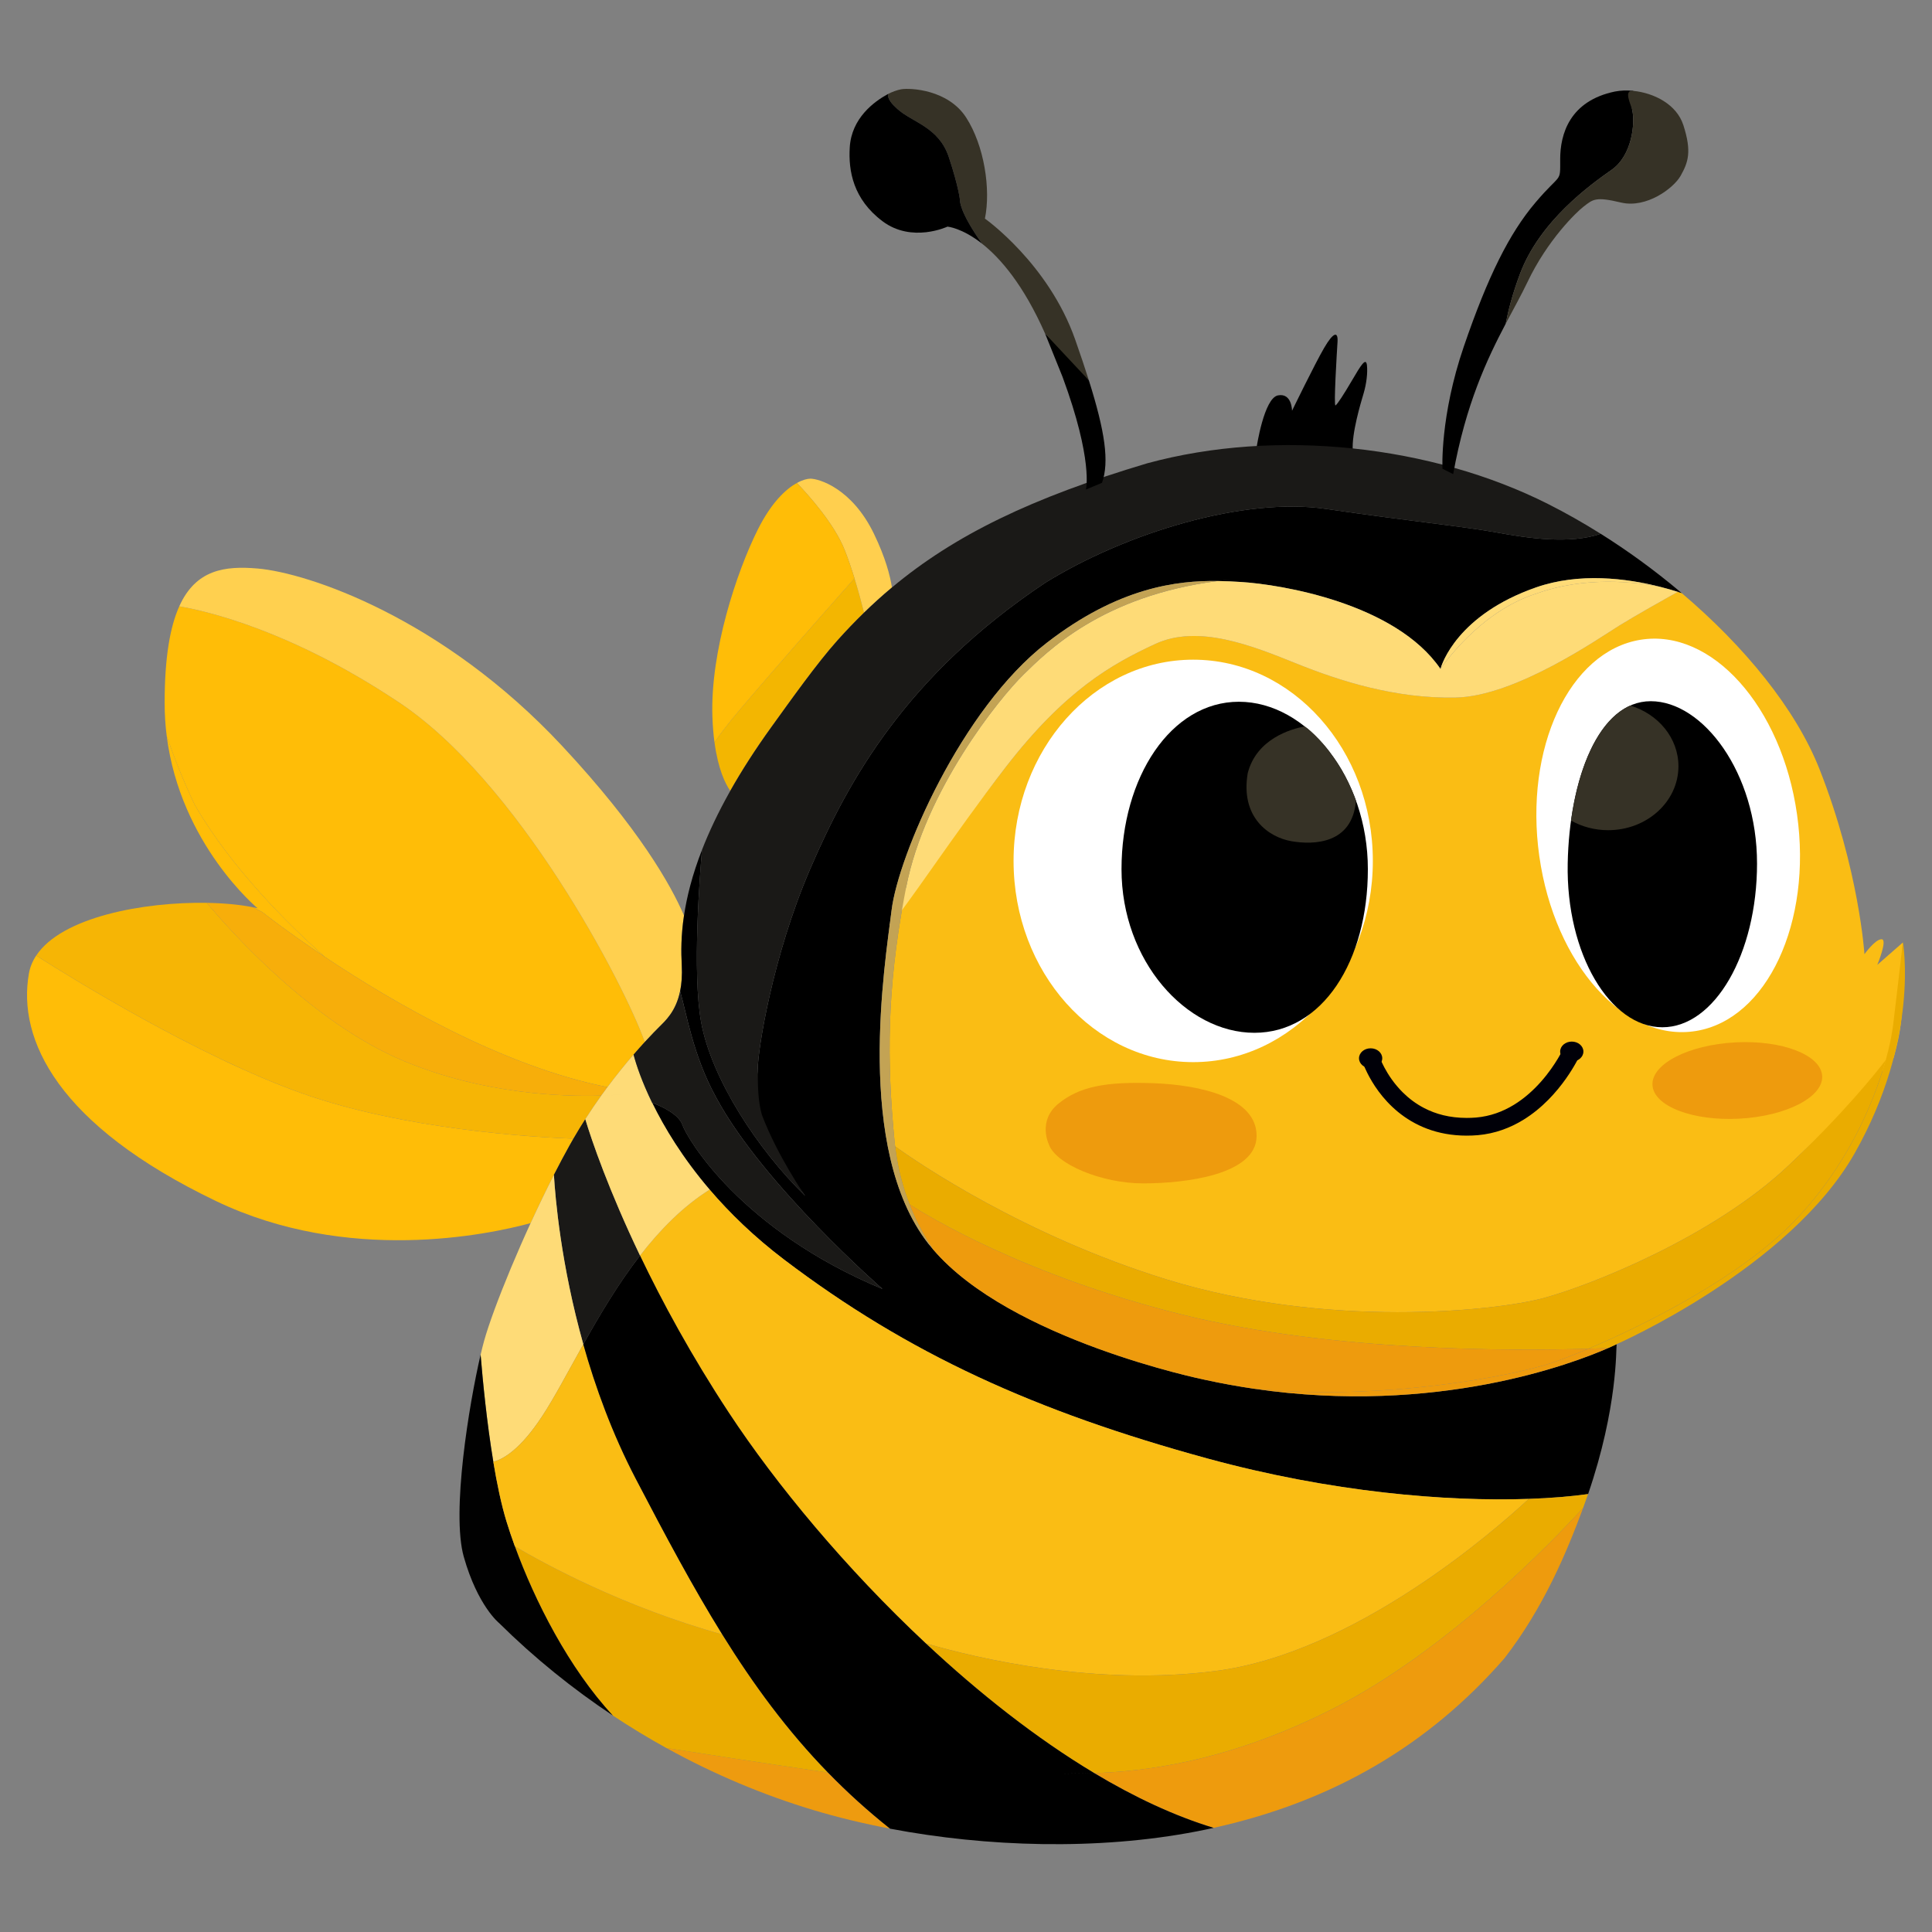
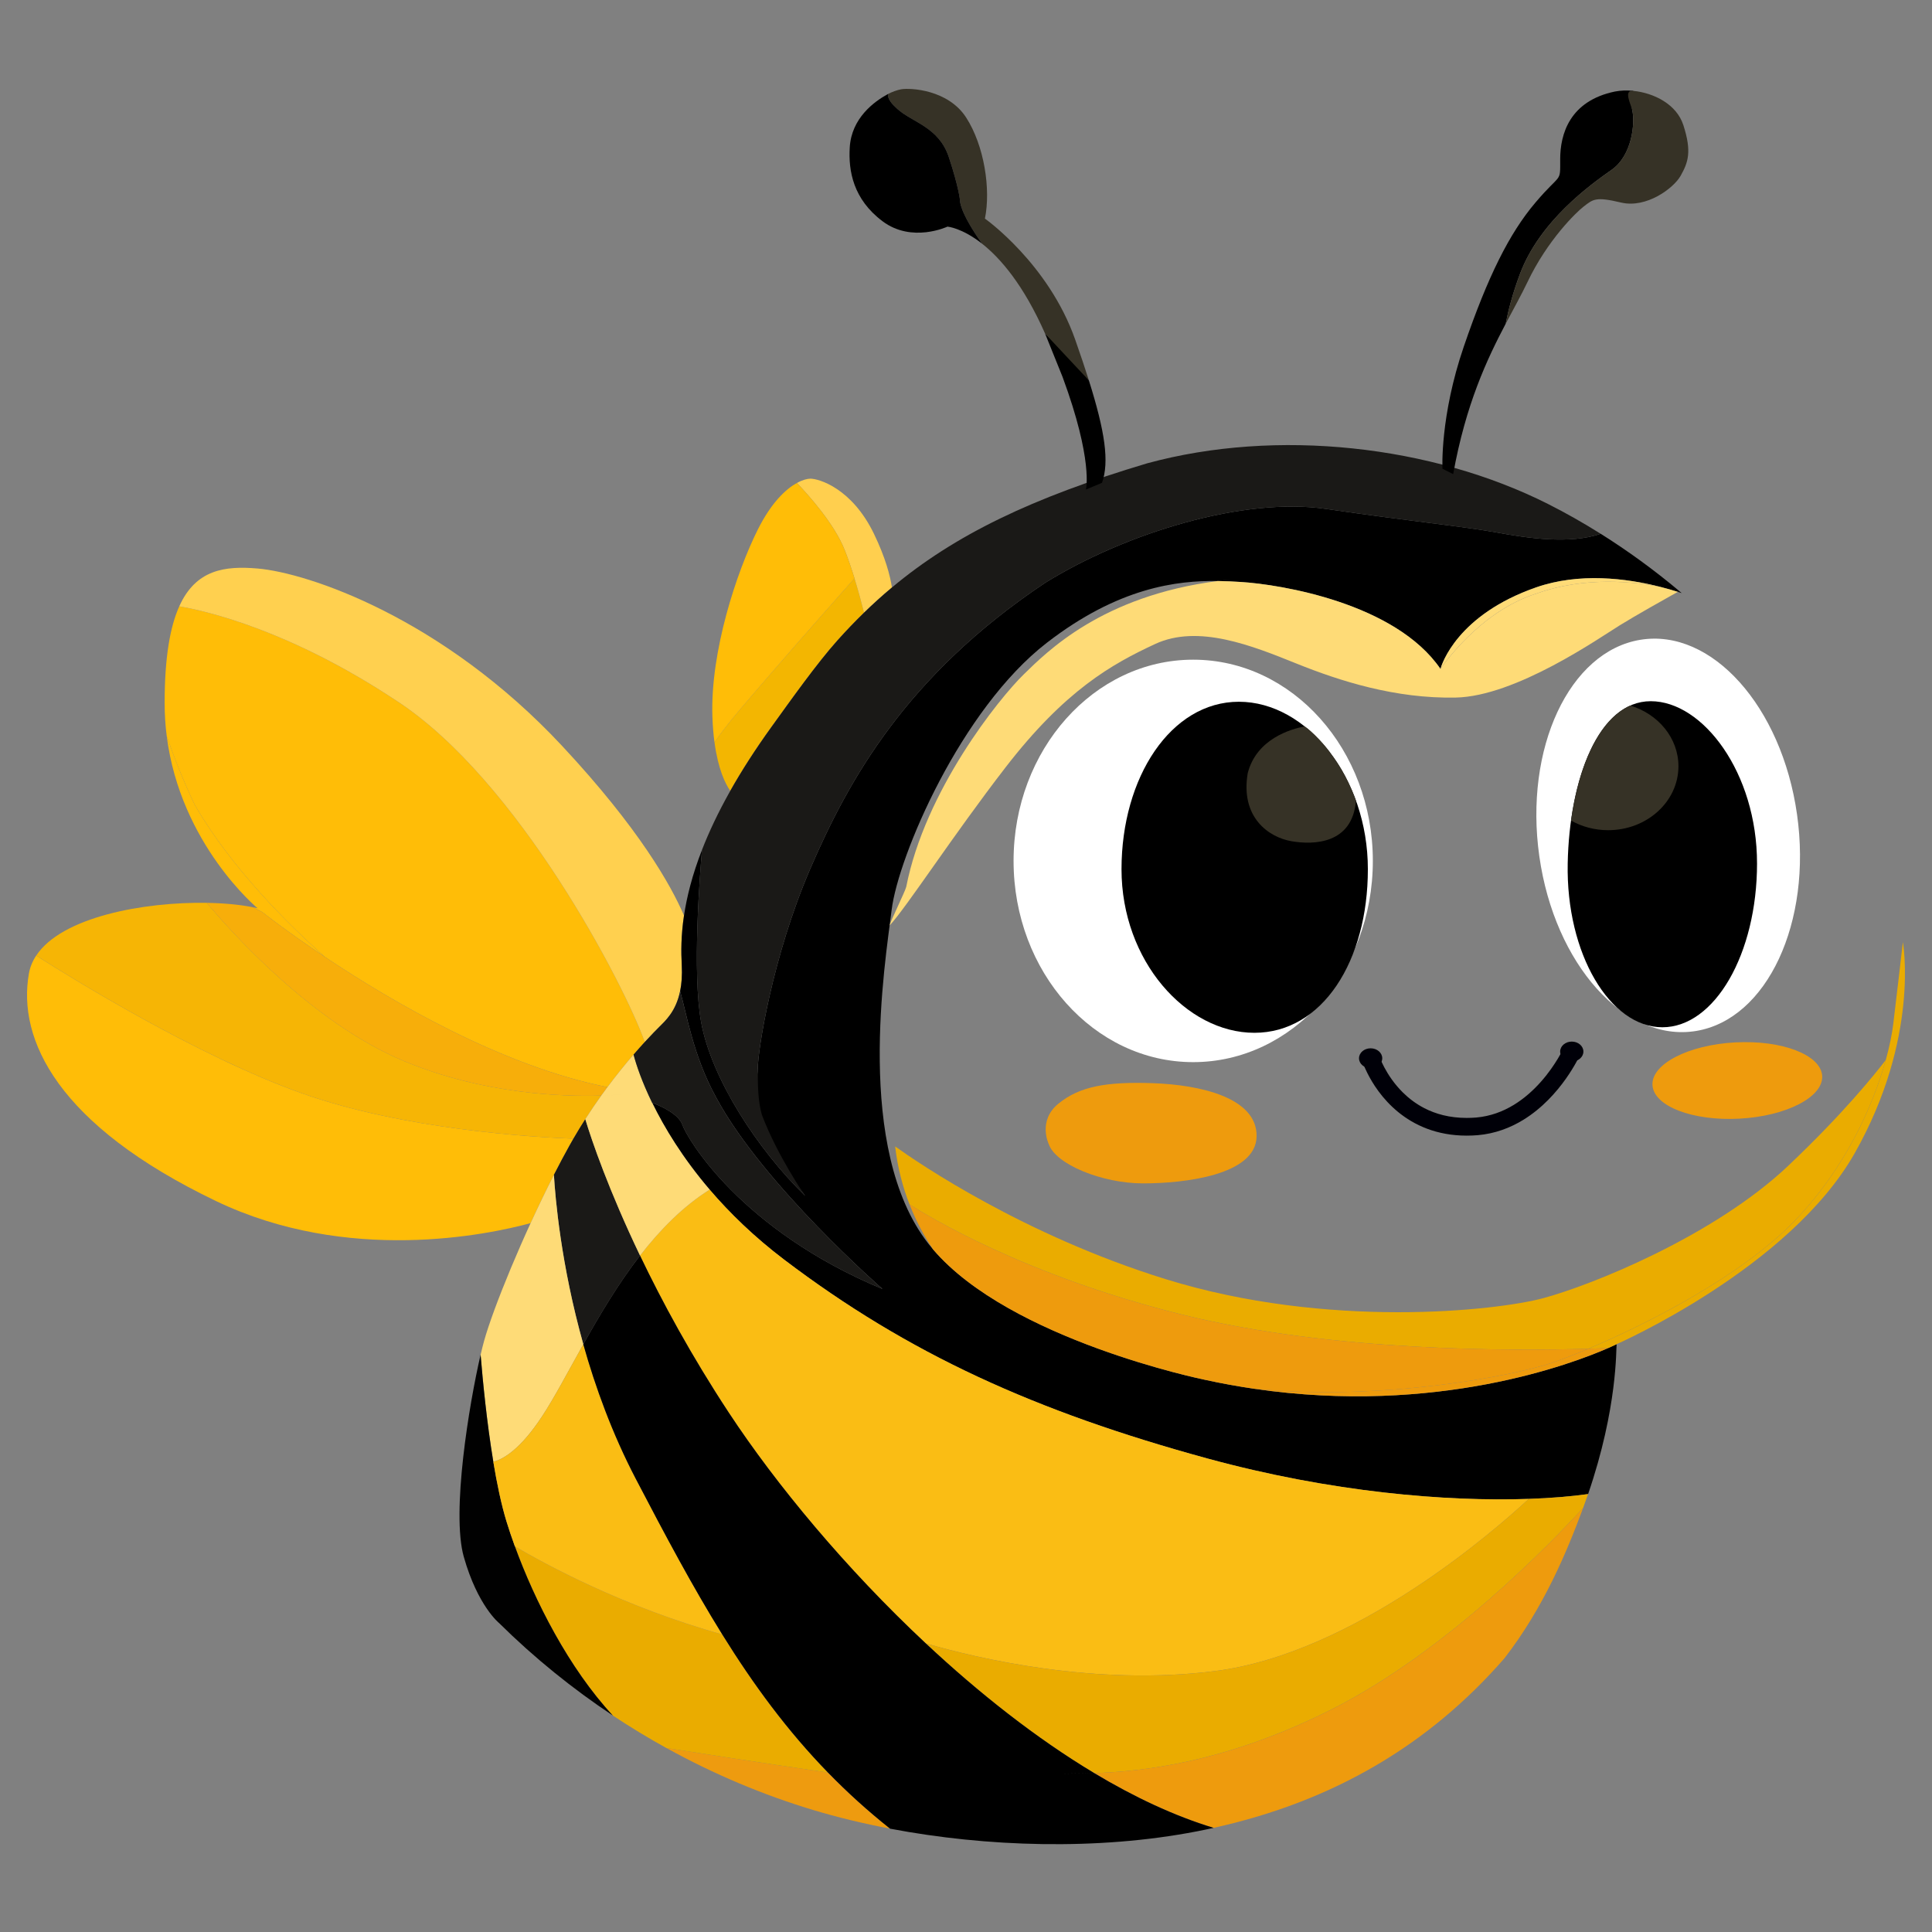
<svg xmlns="http://www.w3.org/2000/svg" version="1.1" viewBox="0 0 2000 2000">
  <rect x="0" y="0" width="2000" height="2000" fill="#808080" stroke="none" />
  <defs>
    <style>
      .cls-1 {
        fill: #ee9b0f;
      }

      .cls-2 {
        fill: #010101;
      }

      .cls-3 {
        fill: #000008;
      }

      .cls-4 {
        fill: #fff;
      }

      .cls-5 {
        fill: #f3b601;
      }

      .cls-6 {
        fill: #ffd04f;
      }

      .cls-7 {
        fill: #fabd14;
      }

      .cls-8 {
        fill: #f6b505;
      }

      .cls-9 {
        fill: #f7ae0a;
      }

      .cls-10 {
        fill: #363226;
      }

      .cls-11 {
        fill: #fedb77;
      }

      .cls-12 {
        fill: #eaac00;
      }

      .cls-13 {
        fill: #ee9b0d;
      }

      .cls-14 {
        fill: #1a1917;
      }

      .cls-15 {
        fill: #ffbd07;
      }

      .cls-16 {
        fill: #c3a354;
      }

      .cls-17 {
        fill: #ffcf4e;
      }
    </style>
  </defs>
  <g>
    <g id="Layer_1">
      <g>
        <path class="cls-15" d="M573.01,1207.88s.08,2.93.39,8.33c5.38-10.55,10.81-20.79,16.2-30.45,1.32-2.36,2.64-4.69,3.98-7-41.17-1.53-175.28-9.29-281.59-47.2-107.36-38.27-236.77-118.31-274.53-142.34-3.74,5.66-6.32,11.81-7.51,18.47-12.17,68.57,29.86,157.05,193.55,235.58,136.9,65.67,281.93,34.79,325.75,22.92,7.72-16.84,15.88-33.79,24.14-49.99-.32-5.4-.39-8.33-.39-8.33Z" />
-         <path class="cls-7" d="M1677.02,647.14c-21.42,13.23-107.72,73.7-170.08,74.96-62.36,1.26-119.68-17.01-165.04-35.28-45.35-18.27-101.42-40.94-146.14-20.16-44.72,20.79-93.23,47.87-154.96,127.87-54.85,71.08-87.81,117.77-105.08,136.14-17.2,93.35-18.01,166.28-9.57,251.89.14,1.42.32,2.8.49,4.2,23.88,17.12,133.32,92,280.46,137.53,166.93,51.65,341.41,32.76,390.55,19.53,49.13-13.23,176.06-63.66,253.86-137.32,56.23-53.24,97.42-96.62,108.81-111.52,4.01-14.45,6.28-25.93,7.48-35.81,3.92-32.38.28-68.53,1.99-83.47l-26.43,23.13s11.06-26.54,4.42-26.54-17.7,15.48-17.7,15.48c0,0-5.53-87.37-46.45-191.34-24.68-62.7-77.94-127.54-142.76-182.48-1.3-.43-2.65-.86-4.04-1.3-14.35,8.02-43.97,24.69-59.82,34.48Z" />
        <path class="cls-15" d="M336.44,990.7c69.07,46.13,183.19,112.95,292.4,134.69,9.69-13.02,18.95-24.34,27.02-33.68-1.47-5.61-2.1-9.42-2.1-11.02,0,1.6.63,5.41,2.1,11.02,4.23-4.9,8.13-9.25,11.6-13.02-21-59.14-131.15-271.54-257.21-353.42-110.2-72.97-196.21-92.74-224.67-97.59-9.55,21.2-15.15,53-15.15,100.2,0,11.81.77,23.19,2.16,34.13,7.09,20.54,16.76,45.63,29.17,71.47,38.46,66.22,97.75,124.46,134.67,157.22Z" />
        <path class="cls-15" d="M336.44,990.7c-36.92-32.76-96.21-91-134.67-157.22-12.41-25.84-22.09-50.93-29.17-71.47,14.21,112.12,94.06,178.22,94.06,178.22-1.59-.38-3.25-.73-4.94-1.07l9.76,4.99s24.91,19.8,64.98,46.56Z" />
        <path class="cls-8" d="M602.88,1147.05c0,.68.98,4.66,3.03,11.5,5.51-8.61,11.06-16.77,16.53-24.41-39.21,1.22-121.73-1.3-204.26-35.76-95.69-39.95-179.67-134.51-204.09-163.76-65.05-1.07-150.12,14.48-176.61,54.59,37.75,24.03,167.17,104.07,274.53,142.34,106.31,37.9,240.42,45.67,281.59,47.2,4.04-6.99,8.17-13.73,12.32-20.21-2.05-6.84-3.03-10.82-3.03-11.5Z" />
        <path class="cls-6" d="M667.45,1078.69c7.25-7.88,12.6-13.24,15.05-15.69,6.51-6.51,17.2-16.03,21.52-36.9-1.1-3.73-2.2-6.84-3.38-9.2,1.18,2.35,2.28,5.47,3.38,9.2,1.55-7.49,2.29-16.44,1.7-27.25-.71-13.08-.83-30.02,2.33-51.15-13.33-31.04-46.28-89.95-126.2-175.58-123.87-132.72-263.23-179.17-315.21-183.6-33.5-2.85-63.77.74-81.08,39.16,28.46,4.86,114.47,24.63,224.67,97.59,126.06,81.88,236.21,294.28,257.21,353.42Z" />
        <path class="cls-5" d="M867,662.84c8.95-9.98,18.06-19.5,27.42-28.61-2.32-9.31-5.7-22.06-9.84-35.5-12.69,14.31-55.86,63.08-83.48,95.05-25.45,29.47-48.46,55.46-61.45,74.72,3.74,27.81,11.15,42.78,16.31,50.18,11.54-20.49,25.64-42.61,42.85-66.45,20.13-27.9,46.78-65.5,68.2-89.4Z" />
        <path class="cls-17" d="M884.58,598.74c2.32-2.62,3.63-4.09,3.63-4.09,0,0-1.31,1.47-3.63,4.09,4.14,13.44,7.52,26.18,9.84,35.5,9.35-9.1,18.96-17.79,28.91-26.1-1.89-12.25-6.69-30.81-18.51-55.32-22.92-47.57-57.31-57.31-65.9-57.31-3.01,0-7.92,1.13-13.95,4.46,11.27,11.73,38.68,42.01,49.49,69.47,3.7,9.42,7.12,19.54,10.13,29.31Z" />
        <path class="cls-15" d="M884.58,598.74c-3.01-9.77-6.42-19.89-10.13-29.31-10.8-27.46-38.22-57.74-49.49-69.47-11.21,6.18-26.33,19.95-40.49,48.26-21.78,43.55-49.28,126.08-46.99,193.7.34,9.96,1.11,18.76,2.16,26.58,12.99-19.26,36-45.25,61.45-74.72,27.62-31.98,70.79-80.74,83.48-95.05Z" />
        <path class="cls-9" d="M418.17,1098.39c82.53,34.45,165.05,36.98,204.26,35.76,2.15-3,4.28-5.91,6.4-8.75-109.21-21.74-223.33-88.56-292.4-134.69,20.01,17.75,33.46,28.03,33.46,28.03,0,0-13.45-10.28-33.46-28.03-40.06-26.76-64.98-46.56-64.98-46.56l-9.76-4.99c-13.25-2.66-29.67-4.23-47.62-4.52,24.43,29.24,108.4,123.81,204.09,163.76Z" />
        <path d="M1740.87,613.96c-.84-.71-1.68-1.43-2.53-2.14-.48.27-.98.55-1.51.84,1.39.44,2.74.87,4.04,1.3Z" />
        <path d="M1671.5,1395.28c-1.96.08-4.26.17-6.83.27-35.72,15.67-177.03,69.89-366.39,42.09-32.53-3.21-64.88-8.8-95.58-17.59,30.7,8.79,63.05,14.38,95.58,17.59-16.8-2.47-33.97-5.56-51.49-9.4,0,0-200.72-41-280.8-134.78,12.58,18.58,23.17,28.33,23.17,28.33,0,0-10.59-9.74-23.17-28.33-1.78-2.08-3.52-4.18-5.18-6.32-76.22-98.27-44.72-289.13-37.79-345.19,6.93-56.06,71.81-207.87,160.63-276.53,74.07-57.26,134.56-64.58,177.08-63.97,9.45-1.21,19.28-2.16,29.53-2.81-10.25.64-20.08,1.6-29.53,2.81,8.47.12,16.22.56,23.23.97,42.2,2.52,160.63,22.05,207.24,90.08l1.26-16.38-1.26,16.38c1.26-5.04,17.64-56.06,98.9-84.41,44.93-15.67,93.71-9.39,128.35-.64,11.56,2.27,18.42,4.42,18.42,4.42l-38.42-17.01,38.42,17.01s-6.86-2.15-18.42-4.42c6.71,1.69,12.88,3.48,18.4,5.22.52-.29,1.02-.57,1.51-.84-25.69-21.57-53.14-41.56-81.31-59.26-31.68,11.02-76.37,4.44-106.62-1.17-34.02-6.3-91.97-11.97-177.64-24.57-85.67-12.6-207.87,25.2-290.39,76.22-144.88,96.38-204.72,205.98-243.78,296.69-39.05,90.71-54.17,187.71-54.17,206.61s-14.85,35.02-16.11,37.54c22.05,37.16,65.25,94.11,65.25,94.11-49.76-48.5-97.01-121.57-107.72-179.53-9.49-51.37-1.17-155.69.85-178.72-10.23,26.27-15.77,48.83-18.63,67.94,7.33,17.07,8.73,25.71,8.73,25.71,0,0-1.4-8.64-8.73-25.71-3.16,21.13-3.04,38.06-2.33,51.15.58,10.81-.15,19.76-1.7,27.25,6.57,22.2,13.29,66.8,37.57,110.49,48.5,90.08,171.97,197.79,171.97,197.79-146.77-61.1-202.2-155.59-207.24-170.08-3.98-11.45-23.29-19.74-31.22-22.72,12.51,25.69,31.52,57.15,59.53,89.93,1.42-.89,2.84-1.76,4.28-2.61-1.44.85-2.86,1.72-4.28,2.61,20.57,24.08,45.99,48.86,77.28,72.6,128.3,97.33,259.91,157.05,437.98,205.72,127.94,34.96,247.31,44.81,332.69,41.84,5.18-4.8,7.96-7.55,7.96-7.55,0,0-2.79,2.75-7.96,7.55,23.13-.81,43.75-2.55,61.38-4.99,30.86-89.95,28.82-150.9,29.53-155.18,0,0-3.04,1.53-8.83,4.07,2.57-.1,4.87-.19,6.83-.27Z" />
-         <path d="M1300.81,463.31s7.62-51.24,22.16-54.01,14.54,15.93,14.54,15.93c0,0,23.54-48.47,33.24-65.09,9.69-16.62,14.54-17.31,13.85-6.23-.69,11.08-4.15,67.17-2.08,65.79,2.08-1.39,8.38-11.08,17.31-26.31,8.56-14.59,14.25-24.17,15.23-15.23.82,7.44-.39,18.81-3.46,29.08-2.98,9.97-12.57,41.9-11.19,59.21l-99.61-3.12Z" />
        <path class="cls-14" d="M725.85,1058.48c10.71,57.95,57.95,131.02,107.72,179.53,0,0-28.7-41.15-44.89-84.04-3.96-14.12-4.24-28.71-4.24-47.61s15.12-115.9,54.17-206.61c39.05-90.71,98.9-200.31,243.78-296.69,82.52-51.02,204.72-88.82,290.39-76.22,85.67,12.6,143.62,18.27,177.64,24.57,30.25,5.6,74.95,12.19,106.62,1.17-17.91-11.25-36.11-21.58-54.34-30.77-120.56-60.83-280.94-78.74-415.11-42.2-119.62,35.69-199.28,74.26-264.25,128.54,1.78,11.52.98,17.46.98,17.46,0,0,.8-5.94-.98-17.46-9.95,8.31-19.56,17-28.91,26.1,2.26,9.04,3.53,14.86,3.53,14.86,0,0-1.27-5.81-3.53-14.86-9.36,9.11-18.48,18.62-27.42,28.61-21.42,23.9-48.06,61.5-68.2,89.4-17.2,23.83-31.3,45.96-42.85,66.45,3.24,4.64,5.6,6.33,5.6,6.33,0,0-2.36-1.69-5.6-6.33-12.54,22.26-22.06,42.58-29.26,61.06-2.01,23.03-10.34,127.35-.85,178.72Z" />
        <path class="cls-12" d="M1969.9,975.62l-.11.1c-1.71,14.94-6.02,52.27-9.94,84.65-1.2,9.88-3.69,22.51-7.7,36.97,3.03-3.96,4.55-6.1,4.55-6.1,0,0-1.52,2.14-4.55,6.1-12.87,46.4-41.51,111.74-94.34,166.5-55.07,57.07-152.32,106.59-213.63,132.41,8.08-.23,14.97-.48,20.49-.69,5.79-2.54,8.83-4.07,8.83-4.07,0,0,179.17-78.53,246.64-197.98,67.47-119.45,49.77-217.88,49.77-217.88Z" />
        <path class="cls-12" d="M1851.51,1206.51c-77.79,73.66-204.72,124.09-253.86,137.32-49.13,13.23-223.62,32.13-390.55-19.53-147.14-45.53-256.57-120.41-280.46-137.53,2.63,22.68,8.14,42.73,14.87,59.97,17.6,11.36,118.77,73.58,281.96,114.09,156.23,38.79,343.35,37.63,420.69,35.4,61.31-25.82,158.56-75.34,213.63-132.41,52.83-54.75,81.47-120.1,94.34-166.5-11.4,14.9-44.42,55.93-100.64,109.17Z" />
        <path class="cls-11" d="M938.13,918.01c-.84,4.27-16.43,35.81-17.2,40,17.27-18.37,65.03-92.38,119.88-163.46,61.73-80,110.24-107.09,154.96-127.87,44.72-20.79,100.79,1.89,146.14,20.16,45.35,18.27,102.68,36.53,165.04,35.28,62.36-1.26,148.66-61.73,170.08-74.96,15.85-9.79,45.47-26.46,59.82-34.48-5.51-1.74-11.69-3.52-18.4-5.22-26.5-5.21-77.72-11.04-127.72,6.94-60.49,19.01-99.53,78.11-99.53,78.11-46.61-68.03-165.04-87.56-207.24-90.08-7.01-.42-14.77-.85-23.23-.97-120.1,15.37-177.08,73.36-201.02,96.72-25.83,25.2-102.05,120.31-121.57,219.84Z" />
        <path class="cls-13" d="M1223.48,1360.84c-163.2-40.51-264.36-102.74-281.96-114.09,7.45,19.09,16.36,34.74,24.47,46.71,80.08,93.78,280.8,134.78,280.8,134.78,17.52,3.84,34.69,6.93,51.49,9.4,133.01,13.12,268.97-13.75,306.93-26.41,9.69-3.23,23.13-8.32,38.96-14.99-77.35,2.22-264.46,3.38-420.69-35.4Z" />
        <path class="cls-11" d="M1590.72,614.39c50-17.98,101.22-12.14,127.72-6.94-34.64-8.75-83.42-15.03-128.35.64-81.26,28.35-97.64,79.37-98.9,84.41,0,0,39.03-59.1,99.53-78.11Z" />
        <path class="cls-13" d="M1298.28,1437.64c189.36,27.8,330.67-26.42,366.39-42.09-5.52.21-12.41.45-20.49.69-15.83,6.67-29.27,11.76-38.96,14.99-37.96,12.65-173.92,39.53-306.93,26.41Z" />
-         <path class="cls-16" d="M938.76,1244.93s.93.63,2.76,1.81c-6.73-17.24-12.24-37.29-14.87-59.97-3.21-2.3-4.9-3.57-4.9-3.57,0,0,1.68,1.27,4.9,3.57-.16-1.4-.35-2.78-.49-4.2-8.44-85.61-7.64-158.54,9.57-251.89-2.17,2.3-4.1,4.19-5.79,5.59,1.69-1.4,3.62-3.29,5.79-5.59.77-4.19,1.56-8.4,2.4-12.68,19.53-99.53,95.75-194.64,121.57-219.84,23.94-23.36,80.92-81.36,201.02-96.72-42.52-.61-103.01,6.7-177.08,63.97-88.82,68.66-153.7,220.47-160.63,276.53-6.93,56.06-38.42,246.93,37.79,345.19,1.66,2.14,3.4,4.24,5.18,6.32-8.1-11.97-17.01-27.62-24.47-46.71-1.83-1.18-2.76-1.81-2.76-1.81Z" />
        <path class="cls-7" d="M662.57,1299.77c22.88,47.81,53.07,103.58,91.83,162.49,49.04,74.54,121.35,161.68,204,238.97,53.35,15.52,175.05,44.41,299.24,28.68,144.55-18.31,289.92-145.75,324.95-178.26-85.38,2.97-204.75-6.87-332.69-41.84-178.07-48.66-309.68-108.39-437.98-205.72-31.29-23.73-56.71-48.52-77.28-72.6-27.56,17.29-51.29,41.46-72.06,68.26Z" />
        <path class="cls-1" d="M857.18,1834.96c-66.83-9.7-134.53-20.28-167.43-25.47,49.71,27.46,100.98,48.84,152.03,64.21,24.94,7.51,51.69,14.01,79.64,19.31-23.34-18.53-44.58-37.85-64.23-58.05Z" />
        <path class="cls-12" d="M747.71,1692c-102.86-28.69-184.2-73.22-214.73-91.24,20.56,56.48,55.94,126.21,101.46,175.18,18.15,12.05,36.61,23.23,55.29,33.56,32.9,5.2,100.61,15.77,167.43,25.47-42.14-43.32-76.97-90.69-109.46-142.97Z" />
        <path class="cls-14" d="M662.57,1299.77c-32.35-67.59-50.08-119.24-56.67-141.22-4.15,6.49-8.27,13.22-12.32,20.21,8.09.3,12.61.36,12.61.36,0,0-4.52-.06-12.61-.36-1.34,2.31-2.66,4.64-3.98,7-5.38,9.66-10.81,19.9-16.2,30.45,1.36,23.23,7.17,92.64,30.44,175.4,16.79-30.02,35.98-62.5,58.72-91.84Z" />
        <path class="cls-11" d="M560.85,1466.69c12.78-19.36,26.77-46.07,43-75.08-23.27-82.76-29.08-152.17-30.44-175.4-32.22,63.13-62.81,137.84-72.29,171.95-1.09,3.91-2.3,8.72-3.59,14.25,2.21,26.86,6.41,70.18,13.16,110.83,10.89-2.85,28.21-13.33,50.15-46.56Z" />
        <path class="cls-2" d="M519.92,1592.77s4.57,2.97,13.06,7.98c-3.25-8.93-6.15-17.54-8.64-25.68-5.4-17.61-9.92-39.31-13.66-61.83-8.32,2.18-12.89-.1-12.89-.1,0,0,4.57,2.28,12.89.1-6.75-40.65-10.95-83.97-13.16-110.83-11.87,50.84-30.39,163.28-17.42,209.16,14.38,50.88,36.5,68.57,36.5,68.57,36.89,36.47,76.55,68.36,117.84,95.79-45.53-48.97-80.9-118.7-101.46-175.18-8.49-5.01-13.06-7.98-13.06-7.98Z" />
        <path class="cls-7" d="M510.69,1513.25c3.74,22.52,8.26,44.22,13.66,61.83,2.49,8.13,5.39,16.74,8.64,25.68,30.53,18.02,111.86,62.55,214.73,91.24-30.54-49.14-59.01-102.62-89.54-161.16-24.44-46.87-41.88-94.96-54.33-139.23-16.23,29.01-30.22,55.72-43,75.08-21.94,33.23-39.26,43.71-50.15,46.56Z" />
        <path class="cls-11" d="M628.83,1125.39c2.75.55,5.49,1.07,8.23,1.55-2.74-.49-5.48-1.01-8.23-1.55-2.12,2.84-4.25,5.75-6.4,8.75,14.91-.47,23.58-1.47,23.58-1.47,0,0-8.66,1.01-23.58,1.47-5.47,7.64-11.02,15.8-16.53,24.41,6.59,21.98,24.32,73.63,56.67,141.22,20.77-26.8,44.5-50.97,72.06-68.26-28.02-32.78-47.03-64.24-59.53-89.93-2.11-.79-3.42-1.21-3.42-1.21,0,0,1.31.42,3.42,1.21-10.51-21.58-16.42-39.08-19.24-49.87-8.07,9.34-17.33,20.66-27.02,33.68Z" />
        <path class="cls-14" d="M682.51,1063c-2.45,2.45-7.81,7.81-15.05,15.69.8,2.24,1.48,4.29,2.01,6.07-.54-1.78-1.22-3.83-2.01-6.07-3.47,3.77-7.37,8.13-11.6,13.02,2.82,10.79,8.74,28.28,19.24,49.87,7.93,2.98,27.24,11.28,31.22,22.72,5.04,14.49,60.47,108.98,207.24,170.08,0,0-123.46-107.72-171.97-197.79-24.27-43.69-30.99-88.29-37.57-110.49-4.32,20.87-15.01,30.39-21.52,36.9Z" />
        <path class="cls-12" d="M1257.63,1729.92c-124.19,15.73-245.88-13.16-299.24-28.68,54.84,51.29,114.22,98.23,174.4,134.28,48.24-1.59,135.28-10.3,245.4-65.79,119.97-60.45,228.98-174.07,260.64-208.7,1.8-4.87,3.51-9.66,5.13-14.37-17.63,2.44-38.25,4.19-61.38,4.99-35.03,32.51-180.4,159.95-324.95,178.26Z" />
        <path class="cls-13" d="M1378.19,1769.74c-110.12,55.48-197.16,64.19-245.4,65.79,41.22,24.7,82.81,44.29,123.56,56.65,123.45-27.23,222.84-85.72,301.01-175.52,40.45-52.23,64.36-109.42,81.47-155.61-31.66,34.63-140.67,148.25-260.64,208.7Z" />
        <path d="M1100.58,1836.1c7.07-.25,17.95-.1,32.21-.57-60.17-36.05-119.56-83-174.4-134.28-17.92-5.21-28.14-8.92-28.14-8.92,0,0,10.22,3.71,28.14,8.92-82.65-77.3-154.96-164.44-204-238.97-38.76-58.91-68.95-114.68-91.83-162.49-22.74,29.34-41.93,61.82-58.72,91.84,12.45,44.27,29.89,92.36,54.33,139.23,30.53,58.54,59,112.02,89.54,161.16,7.29,2.03,14.68,3.99,22.17,5.85-7.49-1.86-14.88-3.82-22.17-5.85,32.49,52.28,67.32,99.65,109.46,142.97,10.42,1.51,20.81,3,31.05,4.45-10.24-1.45-20.63-2.94-31.05-4.45,19.65,20.2,40.9,39.52,64.23,58.05,99.68,18.93,214.62,22.67,317.42,2.81,5.9-1.14,11.72-2.37,17.52-3.65-40.75-12.36-82.33-31.95-123.56-56.65-14.26.47-25.14.32-32.21.57Z" />
        <g>
          <path d="M1081.91,345.41l18.08,44.85c31.92,86.46,24.16,116.5,24.16,116.5l16.62-6.93c7.8-21.74,3.04-53.36-13.56-106.02-14.76-22.25-45.3-48.4-45.3-48.4Z" />
          <path class="cls-10" d="M1127.21,393.81c-4.02-12.77-8.73-26.76-14.14-42.17-27.7-78.94-93.48-125.34-93.48-125.34,6.23-30.47-.69-75.48-19.39-104.56-18.7-29.08-57.75-30.85-67.04-29.36-4.32.69-10.39,3.01-14.01,4.99-.16,5.4,3.89,10.07,9.72,15.37,15.23,13.85,42.84,18.67,53.32,49.86,10.09,30.04,11.57,44.68,11.57,44.68,0,0-1.24,10.94,22.84,44.97,18.97,14.94,42.92,42.46,65.31,93.17" />
          <path d="M993.77,207.27s-1.19-13.48-11.57-44.68c-10.39-31.21-38.09-36.01-53.32-49.86-5.83-5.3-9.88-9.97-9.72-15.37-14.44,7.87-37.64,24.96-39.5,55.16-1.5,24.35,3.51,53.69,33.98,76.54,30.47,22.85,67.17,5.54,67.17,5.54,0,0,14.86,1.15,35.79,17.63-24.08-34.03-22.84-44.97-22.84-44.97Z" />
        </g>
        <g>
          <path d="M1668.36,175.79c21.41-15.02,24.27-48.47,21.41-61.45-1.36-6.18-.45-13.9.87-20.3-6.55-.65-12.97-.44-18.75.69-47.09,9.69-56.78,44.32-56.78,69.94s1.39,13.16-25.62,45.01-49.17,76.17-74.09,148.88c-24.93,72.71-22.16,126.72-22.16,126.72l11.08,5.54c13.03-72.37,35.13-119.18,54.36-155.68,2.68-13.92,7.19-31.28,14.75-51.48,20.7-55.3,73.52-92.85,94.93-107.87Z" />
          <path class="cls-10" d="M1742.53,129.35c-6.92-21.28-30.17-33.14-51.88-35.31-10.49-1.06-2.23,14.12-.87,20.3,2.85,12.97,0,46.43-21.41,61.45-21.41,15.02-74.23,52.57-94.93,107.87-7.56,20.2-12.06,37.56-14.75,51.48,8.37-15.89,16.2-29.83,22.5-43.06,20.77-43.63,50.53-72.36,58.17-78.25,9.96-7.67,12.46-10.39,38.78-4.15,26.31,6.23,54.44-14.89,61.63-27.7,7.81-13.91,11.77-24.93,2.77-52.63Z" />
        </g>
        <g>
          <ellipse class="cls-4" cx="1235.2" cy="891.21" rx="185.96" ry="208.31" />
          <path d="M1416.01,899.81c0,95.11-47.06,169.34-117.48,169.34s-137.54-74.24-137.54-169.34,51.07-173.36,121.49-173.36,133.53,78.25,133.53,173.36Z" />
          <path class="cls-10" d="M1403.71,828.79c-2.37-6.55-5.04-12.88-8-18.97-1.93-4.07-4.17-8.39-6.79-12.87-3.31-5.65-6.69-10.68-9.96-15.09-3.5-5.06-7.98-10.73-13.56-16.58-5.68-5.97-11.58-11.38-14.83-13.3-14.13,2.65-49.8,12.79-58.93,48.41-7.77,45.92,21.91,66.45,45.41,70.46,22.45,3.83,62.95,3.32,66.65-42.05Z" />
          <path class="cls-4" d="M1860.28,843.08c15.86,111.83-31.01,212.21-104.67,224.2-73.67,11.99-146.24-68.95-162.1-180.78-15.86-111.83,31.01-212.21,104.67-224.2,73.67-11.99,146.24,68.95,162.1,180.78Z" />
          <path d="M1818.88,893.79c0,93.68-43.87,169.63-98,169.63s-99.85-75.96-98-169.63c1.72-87.11,31.84-167.91,85.96-167.91s110.03,74.23,110.03,167.91Z" />
          <path class="cls-10" d="M1737.51,793.22c0-29.27-20.91-54.09-49.87-62.83-32.54,14.49-53.45,62.23-61.31,119.05,11.15,6.31,24.3,9.97,38.4,9.97,40.2,0,72.78-29.63,72.78-66.19Z" />
          <g>
            <ellipse class="cls-3" cx="1418.87" cy="1095.52" rx="12.03" ry="10.32" />
            <path class="cls-3" d="M1639.13,1088.57c0,5.7-5.39,10.32-12.03,10.32s-12.03-4.62-12.03-10.32,5.39-10.32,12.03-10.32,12.03,4.62,12.03,10.32Z" />
            <path class="cls-3" d="M1410.14,1098.3c.12.36,1.68,5.22,5.26,12.39,5.38,10.75,15.27,26.79,31.87,40.4,8.3,6.79,18.29,12.95,30.11,17.38,11.82,4.44,25.47,7.13,40.94,7.13,3.67,0,7.44-.15,11.31-.46h.05s.01,0,.01,0c18.07-1.57,33.86-7.69,47.14-15.83,19.94-12.23,34.41-28.88,44.05-42.44,9.62-13.58,14.4-24.14,14.57-24.53l-16.72-7.53,3.85,1.73-3.85-1.75h0s3.85,1.75,3.85,1.75l-3.85-1.75s-7.89,17.28-23.29,34.72c-7.69,8.73-17.22,17.49-28.45,24.32-11.25,6.83-24.12,11.75-38.89,13.04h.06c-3.39.27-6.67.4-9.84.4-17.81-.01-32.07-4.06-43.78-10.07-8.77-4.51-16.09-10.16-22.17-16.14-9.11-8.97-15.4-18.72-19.35-26.17-1.97-3.72-3.37-6.86-4.24-9.02-.44-1.08-.75-1.91-.95-2.45-.1-.27-.16-.47-.2-.58l-.04-.11h0s-3.14,1.01-3.14,1.01l3.15-1.01h0s-3.14,1.01-3.14,1.01l3.15-1.01-6.87,2.21,6.88-2.19h0s-6.87,2.19-6.87,2.19l6.88-2.19-17.47,5.57Z" />
          </g>
          <ellipse class="cls-13" cx="1798.54" cy="1118.44" rx="87.97" ry="39.54" transform="translate(-57.03 97.4) rotate(-3.05)" />
          <path class="cls-13" d="M1085.7,1184.42s-11.82-24.14,9.96-41.91c21.78-17.77,49.28-22.92,98-21.2,48.71,1.72,107.74,14.9,107.17,55.02-.57,40.12-74.5,48.71-117.48,48.71s-90.76-19.98-97.64-40.62Z" />
        </g>
      </g>
    </g>
  </g>
</svg>